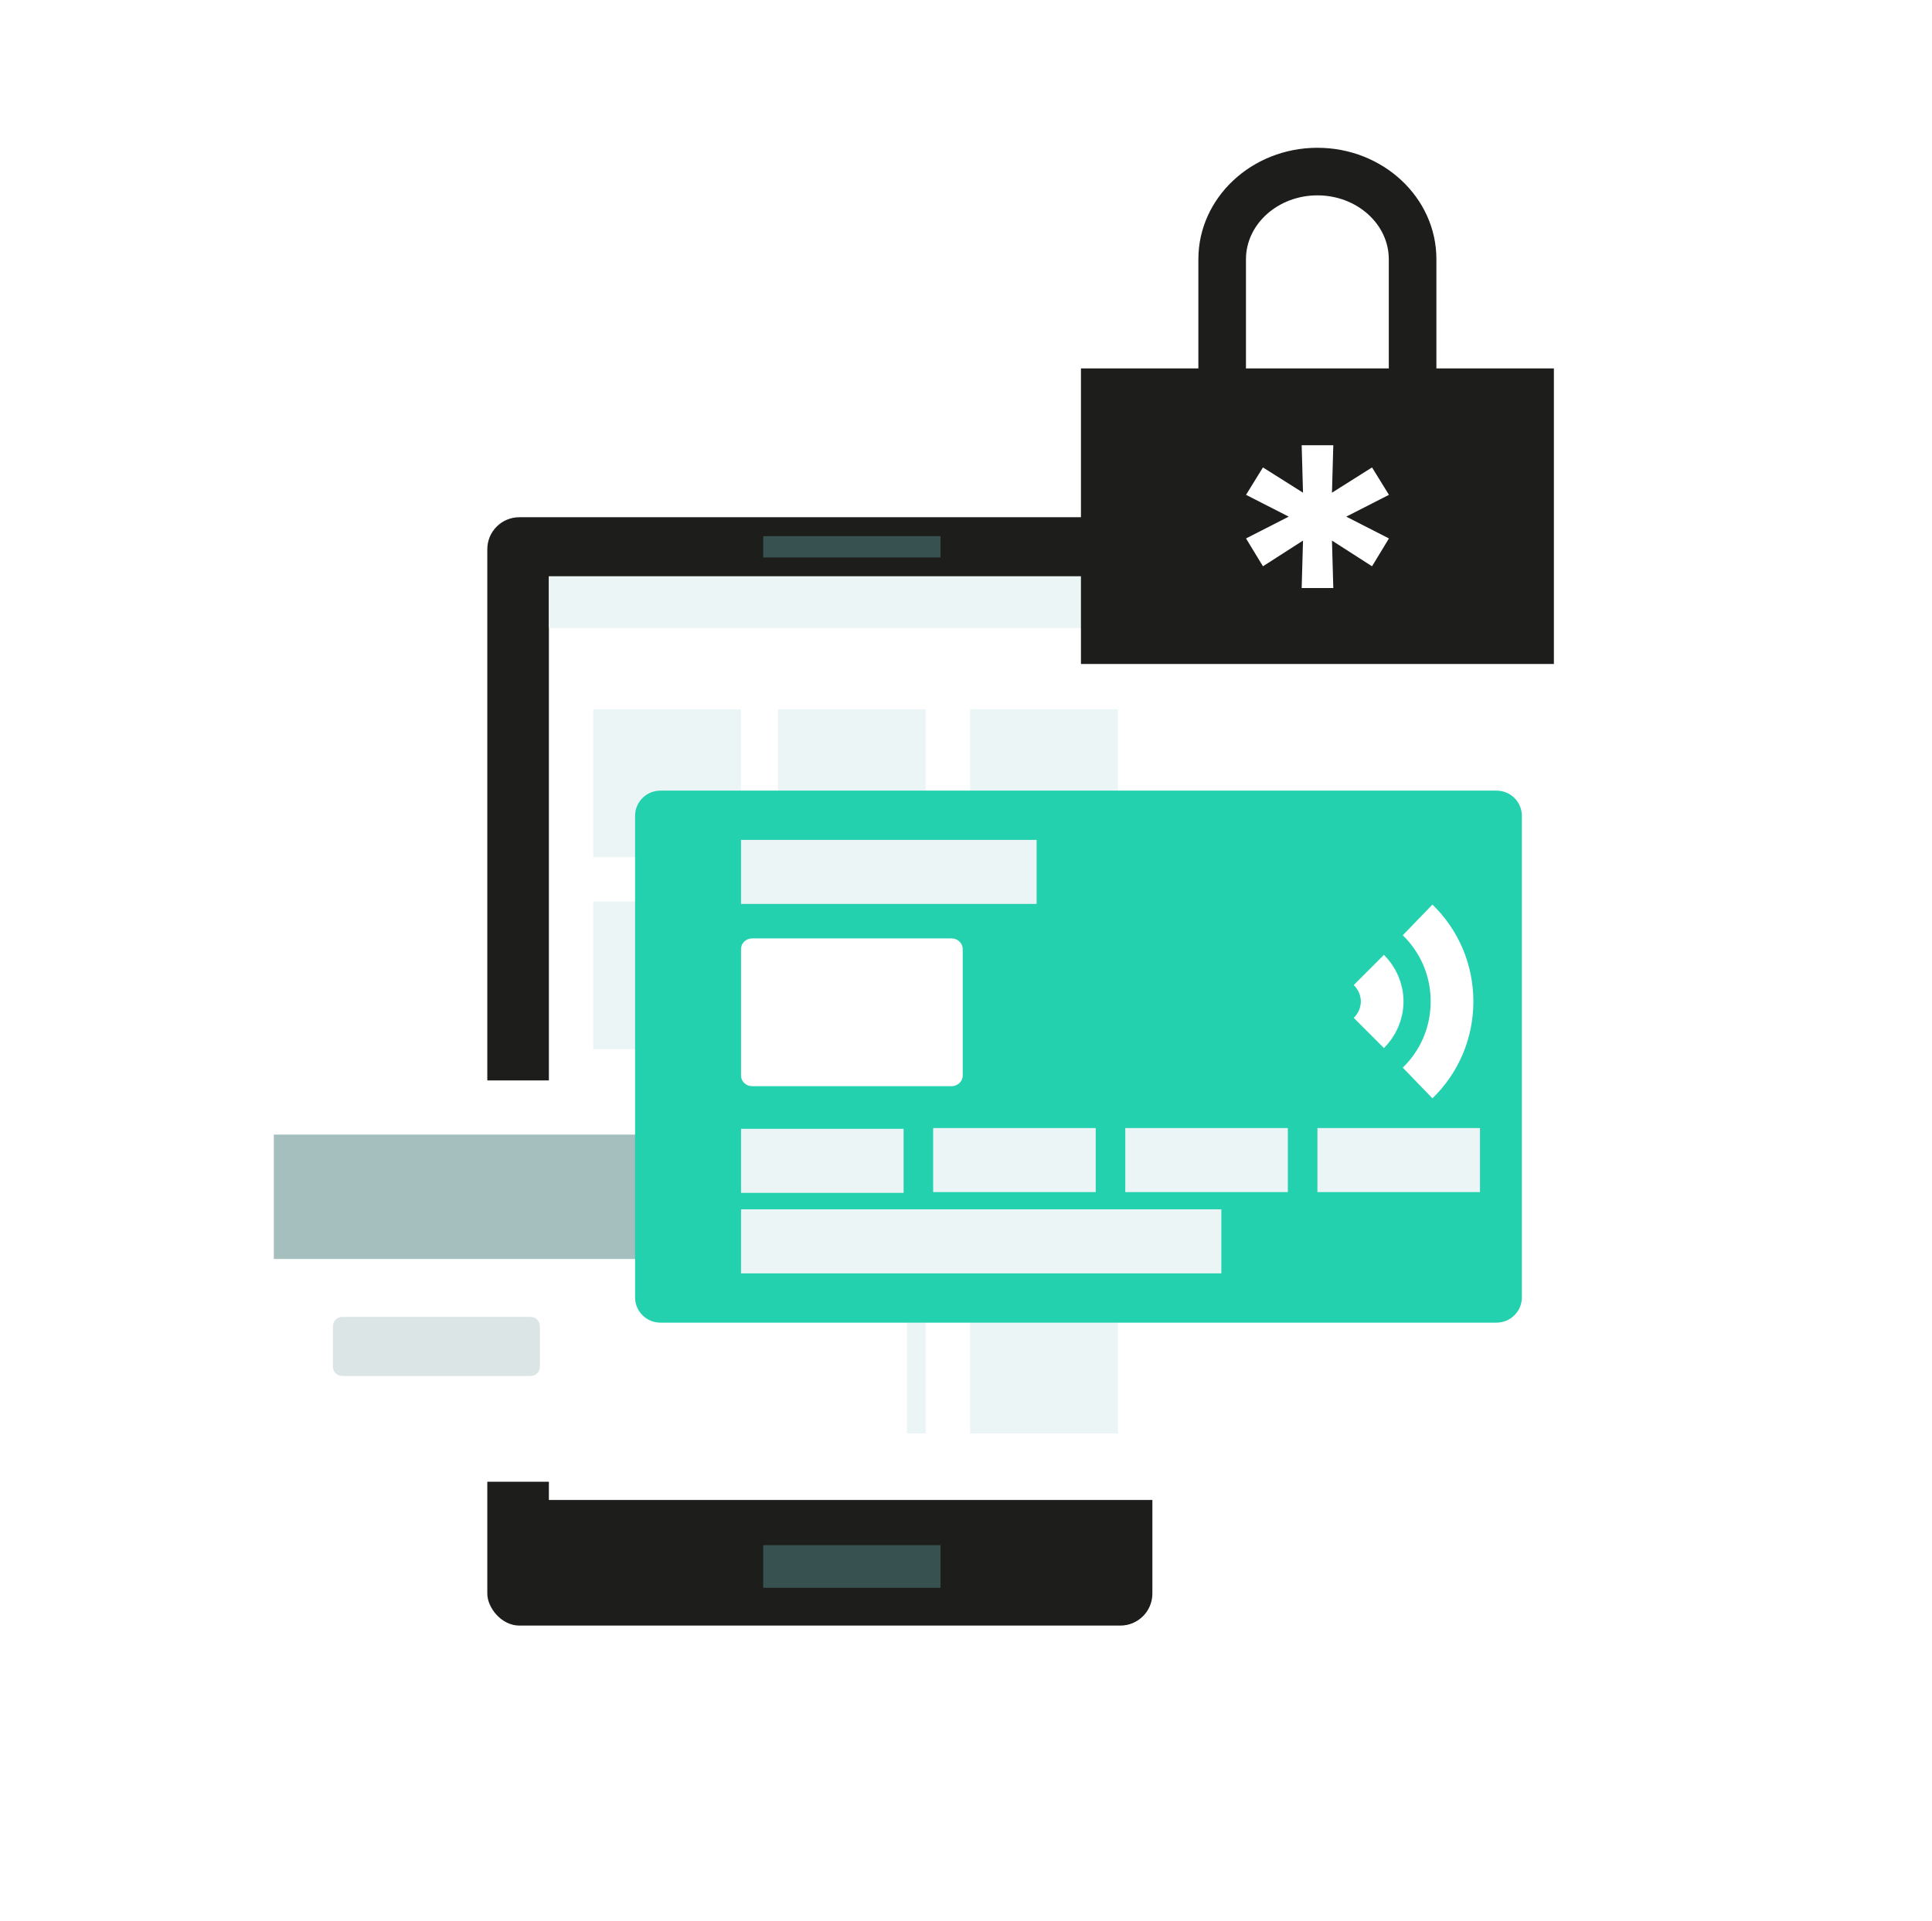
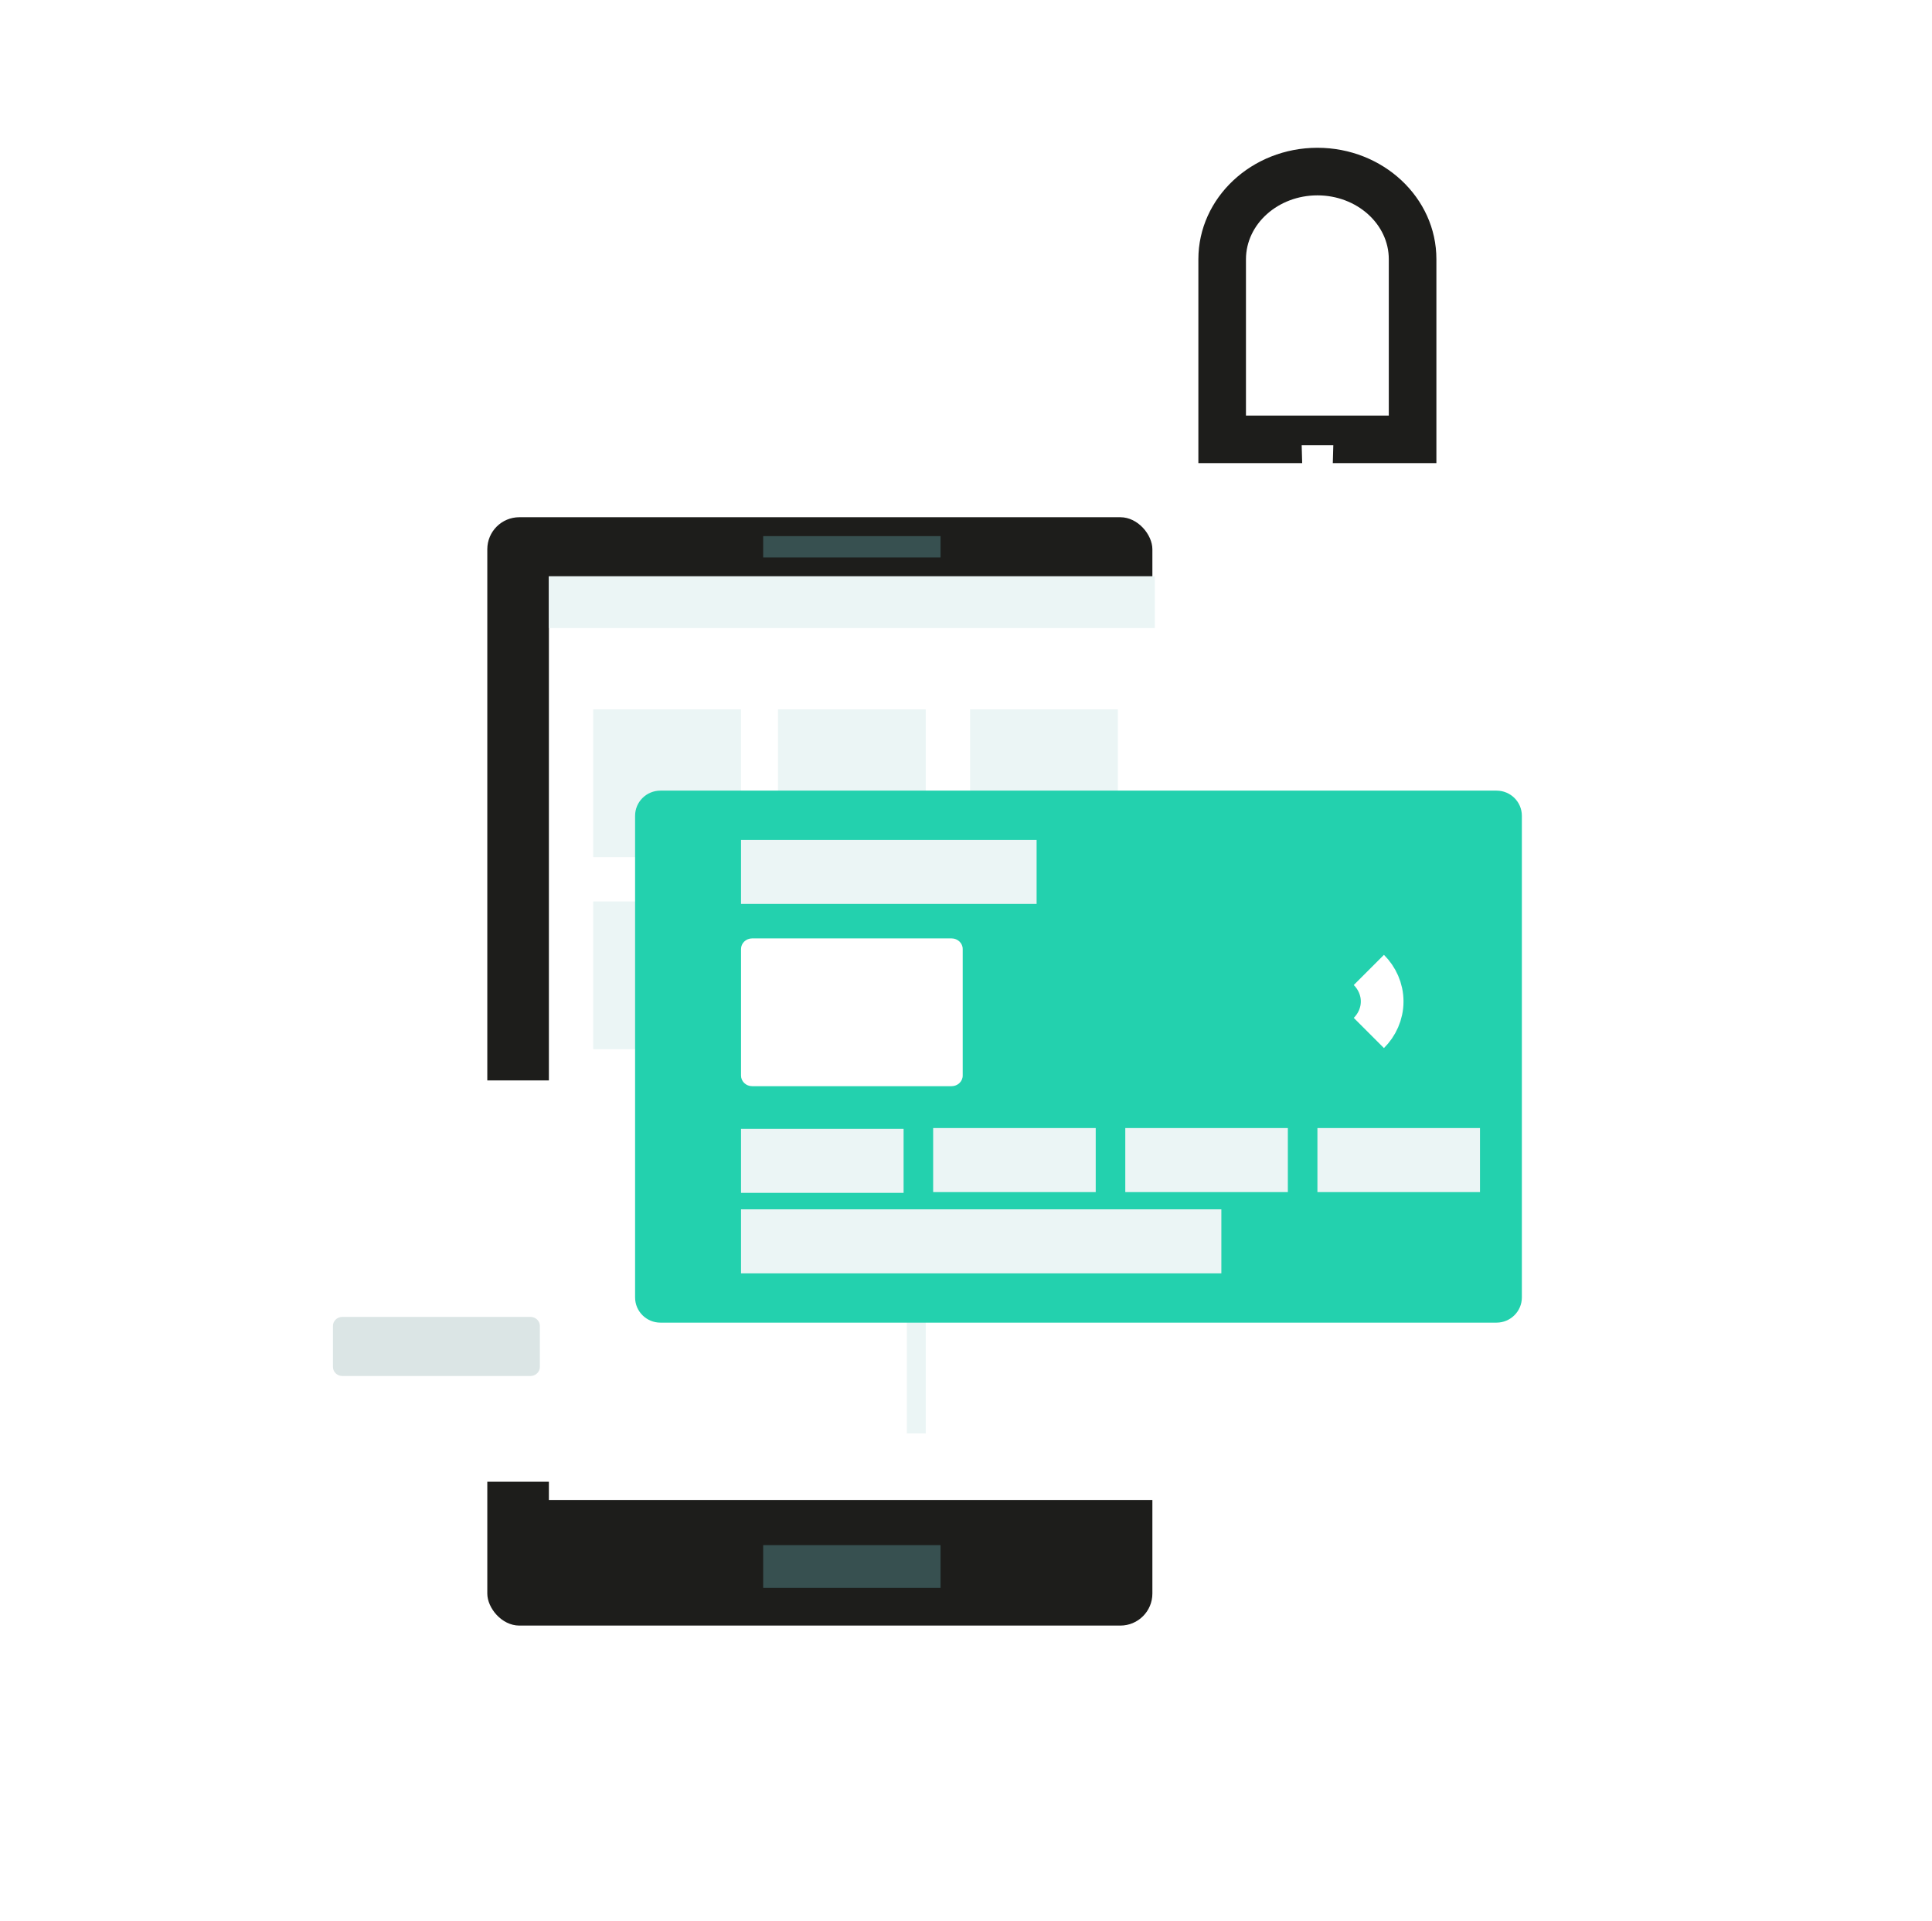
<svg xmlns="http://www.w3.org/2000/svg" width="181" height="180" viewBox="0 0 181 180" fill="none">
  <g clip-path="url(#clip0_708_19337)">
    <g filter="url(#filter0_d_708_19337)">
      <rect x="48.653" y="48.461" width="62.308" height="103.846" rx="3" fill="#1D1D1B" />
    </g>
    <rect x="51.423" y="54" width="56.769" height="86.538" fill="white" />
    <rect x="51.423" y="54" width="56.769" height="4.846" fill="#EBF5F5" />
    <rect x="55.576" y="66.461" width="13.846" height="13.846" fill="#EBF5F5" />
    <rect x="90.884" y="66.461" width="13.846" height="13.846" fill="#EBF5F5" />
    <rect x="72.884" y="66.461" width="13.846" height="13.846" fill="#EBF5F5" />
    <rect x="55.576" y="84.461" width="13.846" height="13.846" fill="#EBF5F5" />
    <rect x="90.884" y="84.461" width="13.846" height="13.846" fill="#EBF5F5" />
    <rect x="72.884" y="84.461" width="13.846" height="13.846" fill="#EBF5F5" />
    <rect x="55.576" y="102.461" width="13.846" height="13.846" fill="#EBF5F5" />
    <rect x="90.884" y="102.461" width="13.846" height="13.846" fill="#EBF5F5" />
    <rect x="72.884" y="102.461" width="13.846" height="13.846" fill="#EBF5F5" />
    <rect x="55.576" y="120.461" width="13.846" height="13.846" fill="#EBF5F5" />
-     <rect x="90.884" y="120.461" width="13.846" height="13.846" fill="#EBF5F5" />
    <rect x="72.884" y="120.461" width="13.846" height="13.846" fill="#EBF5F5" />
    <path d="M71.499 51.231H88.115" stroke="#375050" stroke-width="2" />
    <path d="M71.499 146.769H88.115" stroke="#375050" stroke-width="4" />
    <g filter="url(#filter1_d_708_19337)">
      <g filter="url(#filter2_d_708_19337)">
        <path d="M91.182 133.831H32.432C31.45 133.831 30.653 133.035 30.653 132.052V98.01C30.653 97.027 31.45 96.231 32.432 96.231H91.182C92.165 96.231 92.961 97.027 92.961 98.01V132.052C92.961 133.031 92.165 133.831 91.182 133.831Z" fill="white" />
      </g>
-       <path d="M92.961 101.305H30.653V112.958H92.961V101.305Z" fill="#A5BEBE" />
      <path d="M54.694 123.923H37.074C36.589 123.923 36.192 123.542 36.192 123.077V119.23C36.192 118.765 36.589 118.384 37.074 118.384H54.694C55.18 118.384 55.577 118.765 55.577 119.23V123.077C55.577 123.542 55.184 123.923 54.694 123.923Z" fill="#DBE5E5" />
    </g>
    <g filter="url(#filter3_d_708_19337)">
      <path d="M143.204 123.923H64.872C63.561 123.923 62.499 122.867 62.499 121.564V76.435C62.499 75.132 63.561 74.077 64.872 74.077H143.204C144.515 74.077 145.576 75.132 145.576 76.435V121.564C145.576 122.862 144.509 123.923 143.204 123.923Z" fill="#23D1AE" />
    </g>
    <path d="M128.242 96.784C129.001 96.025 129.488 94.987 129.488 93.83C129.488 92.674 129.001 91.636 128.242 90.877" stroke="white" stroke-width="4" stroke-miterlimit="10" />
-     <path d="M132.808 101.468C134.819 99.523 136.034 96.813 136.034 93.83C136.034 90.847 134.819 88.137 132.808 86.192" stroke="white" stroke-width="4" stroke-miterlimit="10" />
    <path d="M69.423 81.692H97.115" stroke="#EBF5F5" stroke-width="6" stroke-miterlimit="10" />
    <path d="M89.147 87.923H70.467C69.89 87.923 69.423 88.368 69.423 88.918V100.774C69.423 101.324 69.89 101.769 70.467 101.769H89.147C89.724 101.769 90.192 101.324 90.192 100.774V88.918C90.192 88.368 89.724 87.923 89.147 87.923Z" fill="white" />
    <path d="M87.423 108.692H102.653M84.653 108.763H69.423M105.423 108.692H120.653M123.423 108.692H138.653M69.423 116.307H114.423" stroke="#EBF5F5" stroke-width="6" stroke-miterlimit="10" />
    <path d="M123.423 18.304C127.113 18.304 130.11 20.991 130.11 24.286V38.935H116.728V24.286C116.735 20.984 119.74 18.304 123.423 18.304ZM123.423 13.846C117.275 13.846 112.27 18.526 112.27 24.286V43.394H134.569V24.286C134.576 18.526 129.57 13.846 123.423 13.846Z" fill="#1D1D1B" />
-     <path d="M145.576 34.518H101.269V62.211H145.576V34.518Z" fill="#1D1D1B" />
+     <path d="M145.576 34.518H101.269H145.576V34.518Z" fill="#1D1D1B" />
    <path d="M122.073 50.649L118.32 53.058L116.735 50.448L120.736 48.406L116.735 46.364L118.32 43.795L122.073 46.163L121.948 41.718H124.911L124.786 46.163L128.539 43.795L130.124 46.364L126.123 48.406L130.124 50.448L128.539 53.058L124.786 50.649L124.911 55.094H121.948L122.073 50.649Z" fill="white" />
  </g>
  <defs>
    <filter id="filter0_d_708_19337" x="45.653" y="48.461" width="65.308" height="103.846" filterUnits="userSpaceOnUse" color-interpolation-filters="sRGB">
      <feFlood flood-opacity="0" result="BackgroundImageFix" />
      <feColorMatrix in="SourceAlpha" type="matrix" values="0 0 0 0 0 0 0 0 0 0 0 0 0 0 0 0 0 0 127 0" result="hardAlpha" />
      <feOffset dx="-3" />
      <feColorMatrix type="matrix" values="0 0 0 0 0.216 0 0 0 0 0.314 0 0 0 0 0.314 0 0 0 1 0" />
      <feBlend mode="normal" in2="BackgroundImageFix" result="effect1_dropShadow_708_19337" />
      <feBlend mode="normal" in="SourceGraphic" in2="effect1_dropShadow_708_19337" result="shape" />
    </filter>
    <filter id="filter1_d_708_19337" x="7.653" y="83.231" width="98.308" height="73.601" filterUnits="userSpaceOnUse" color-interpolation-filters="sRGB">
      <feFlood flood-opacity="0" result="BackgroundImageFix" />
      <feColorMatrix in="SourceAlpha" type="matrix" values="0 0 0 0 0 0 0 0 0 0 0 0 0 0 0 0 0 0 127 0" result="hardAlpha" />
      <feOffset dx="-5" dy="5" />
      <feGaussianBlur stdDeviation="9" />
      <feColorMatrix type="matrix" values="0 0 0 0 0.137 0 0 0 0 0.82 0 0 0 0 0.682 0 0 0 0.3 0" />
      <feBlend mode="normal" in2="BackgroundImageFix" result="effect1_dropShadow_708_19337" />
      <feBlend mode="normal" in="SourceGraphic" in2="effect1_dropShadow_708_19337" result="shape" />
    </filter>
    <filter id="filter2_d_708_19337" x="27.653" y="96.231" width="65.308" height="37.601" filterUnits="userSpaceOnUse" color-interpolation-filters="sRGB">
      <feFlood flood-opacity="0" result="BackgroundImageFix" />
      <feColorMatrix in="SourceAlpha" type="matrix" values="0 0 0 0 0 0 0 0 0 0 0 0 0 0 0 0 0 0 127 0" result="hardAlpha" />
      <feOffset dx="-3" />
      <feColorMatrix type="matrix" values="0 0 0 0 0.761 0 0 0 0 0.839 0 0 0 0 0.839 0 0 0 1 0" />
      <feBlend mode="normal" in2="BackgroundImageFix" result="effect1_dropShadow_708_19337" />
      <feBlend mode="normal" in="SourceGraphic" in2="effect1_dropShadow_708_19337" result="shape" />
    </filter>
    <filter id="filter3_d_708_19337" x="59.499" y="74.077" width="86.077" height="49.846" filterUnits="userSpaceOnUse" color-interpolation-filters="sRGB">
      <feFlood flood-opacity="0" result="BackgroundImageFix" />
      <feColorMatrix in="SourceAlpha" type="matrix" values="0 0 0 0 0 0 0 0 0 0 0 0 0 0 0 0 0 0 127 0" result="hardAlpha" />
      <feOffset dx="-3" />
      <feColorMatrix type="matrix" values="0 0 0 0 0 0 0 0 0 0.659 0 0 0 0 0.557 0 0 0 1 0" />
      <feBlend mode="normal" in2="BackgroundImageFix" result="effect1_dropShadow_708_19337" />
      <feBlend mode="normal" in="SourceGraphic" in2="effect1_dropShadow_708_19337" result="shape" />
    </filter>
    <clipPath id="clip0_708_19337">
      <rect width="180" height="180" fill="white" transform="translate(0.192 -0)" />
    </clipPath>
  </defs>
</svg>